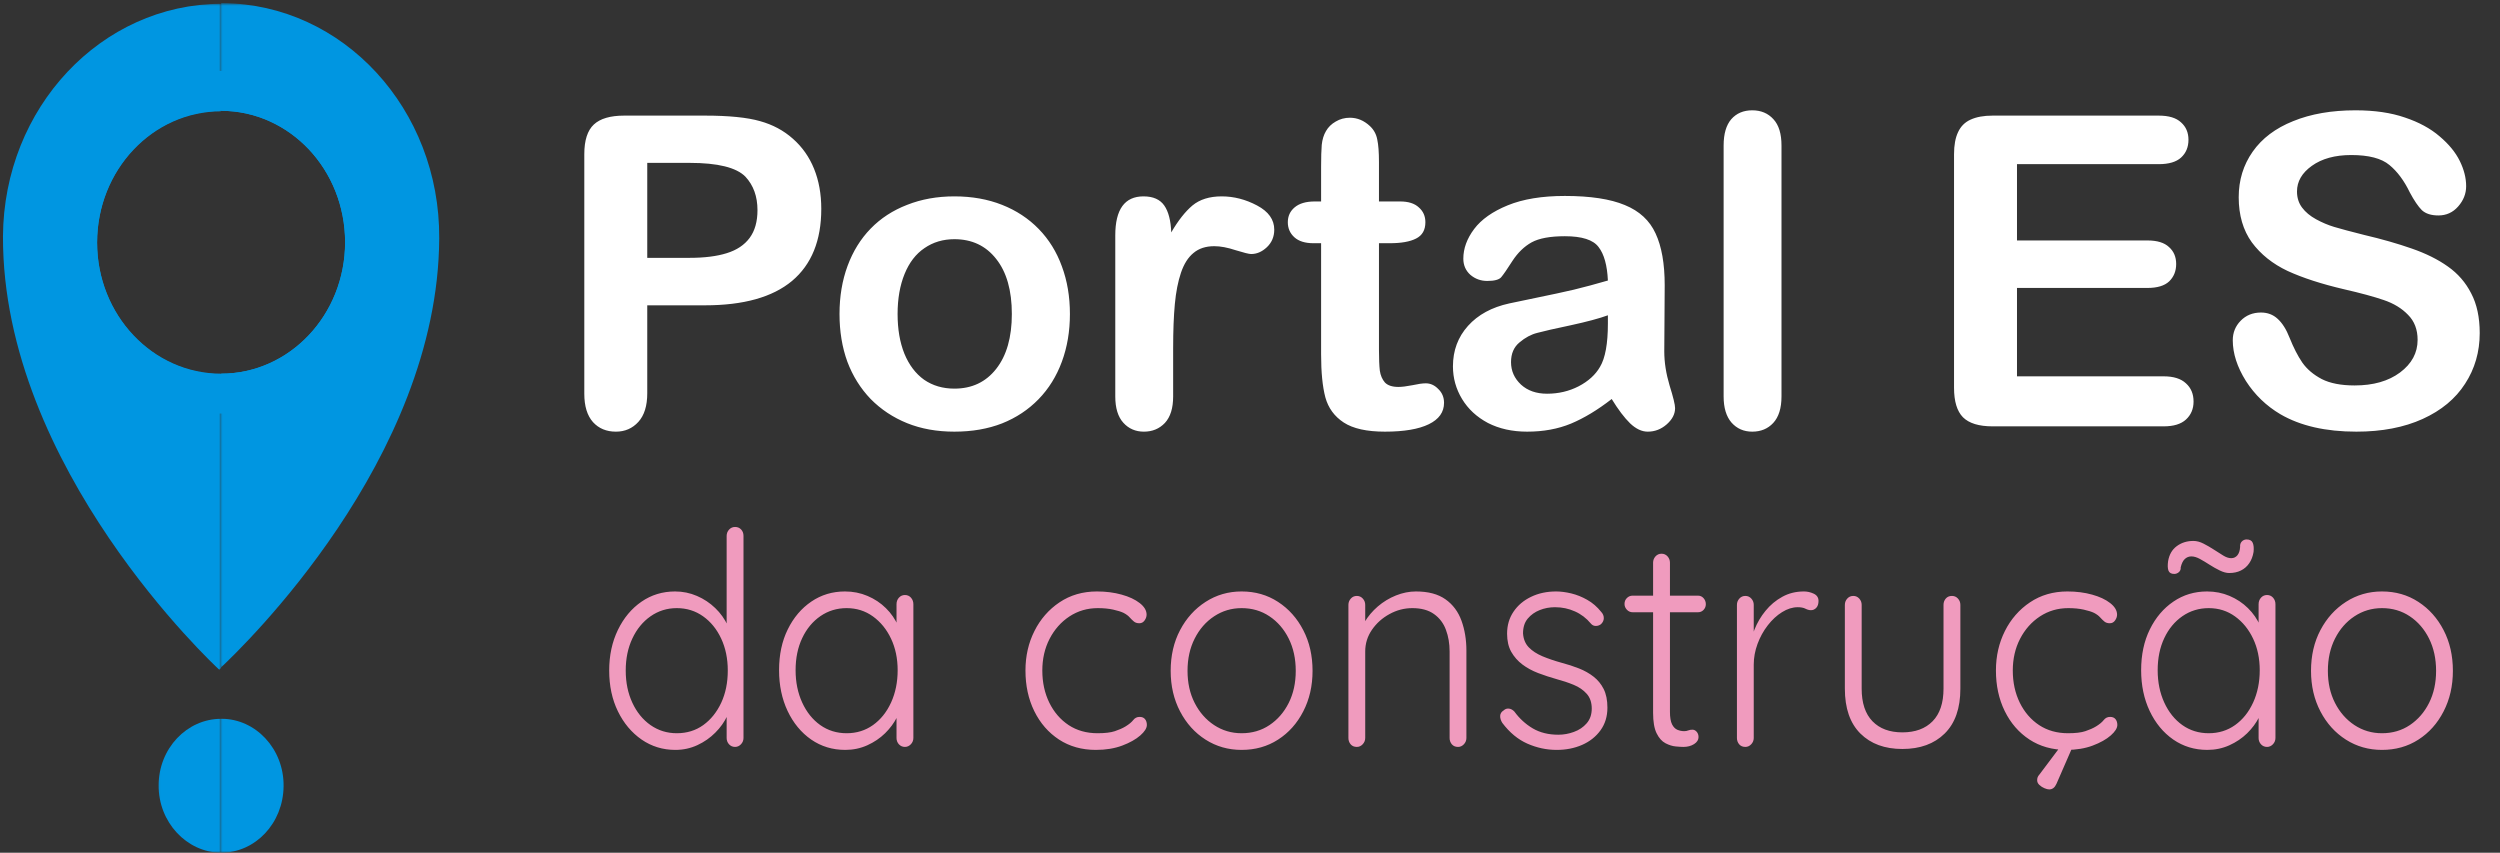
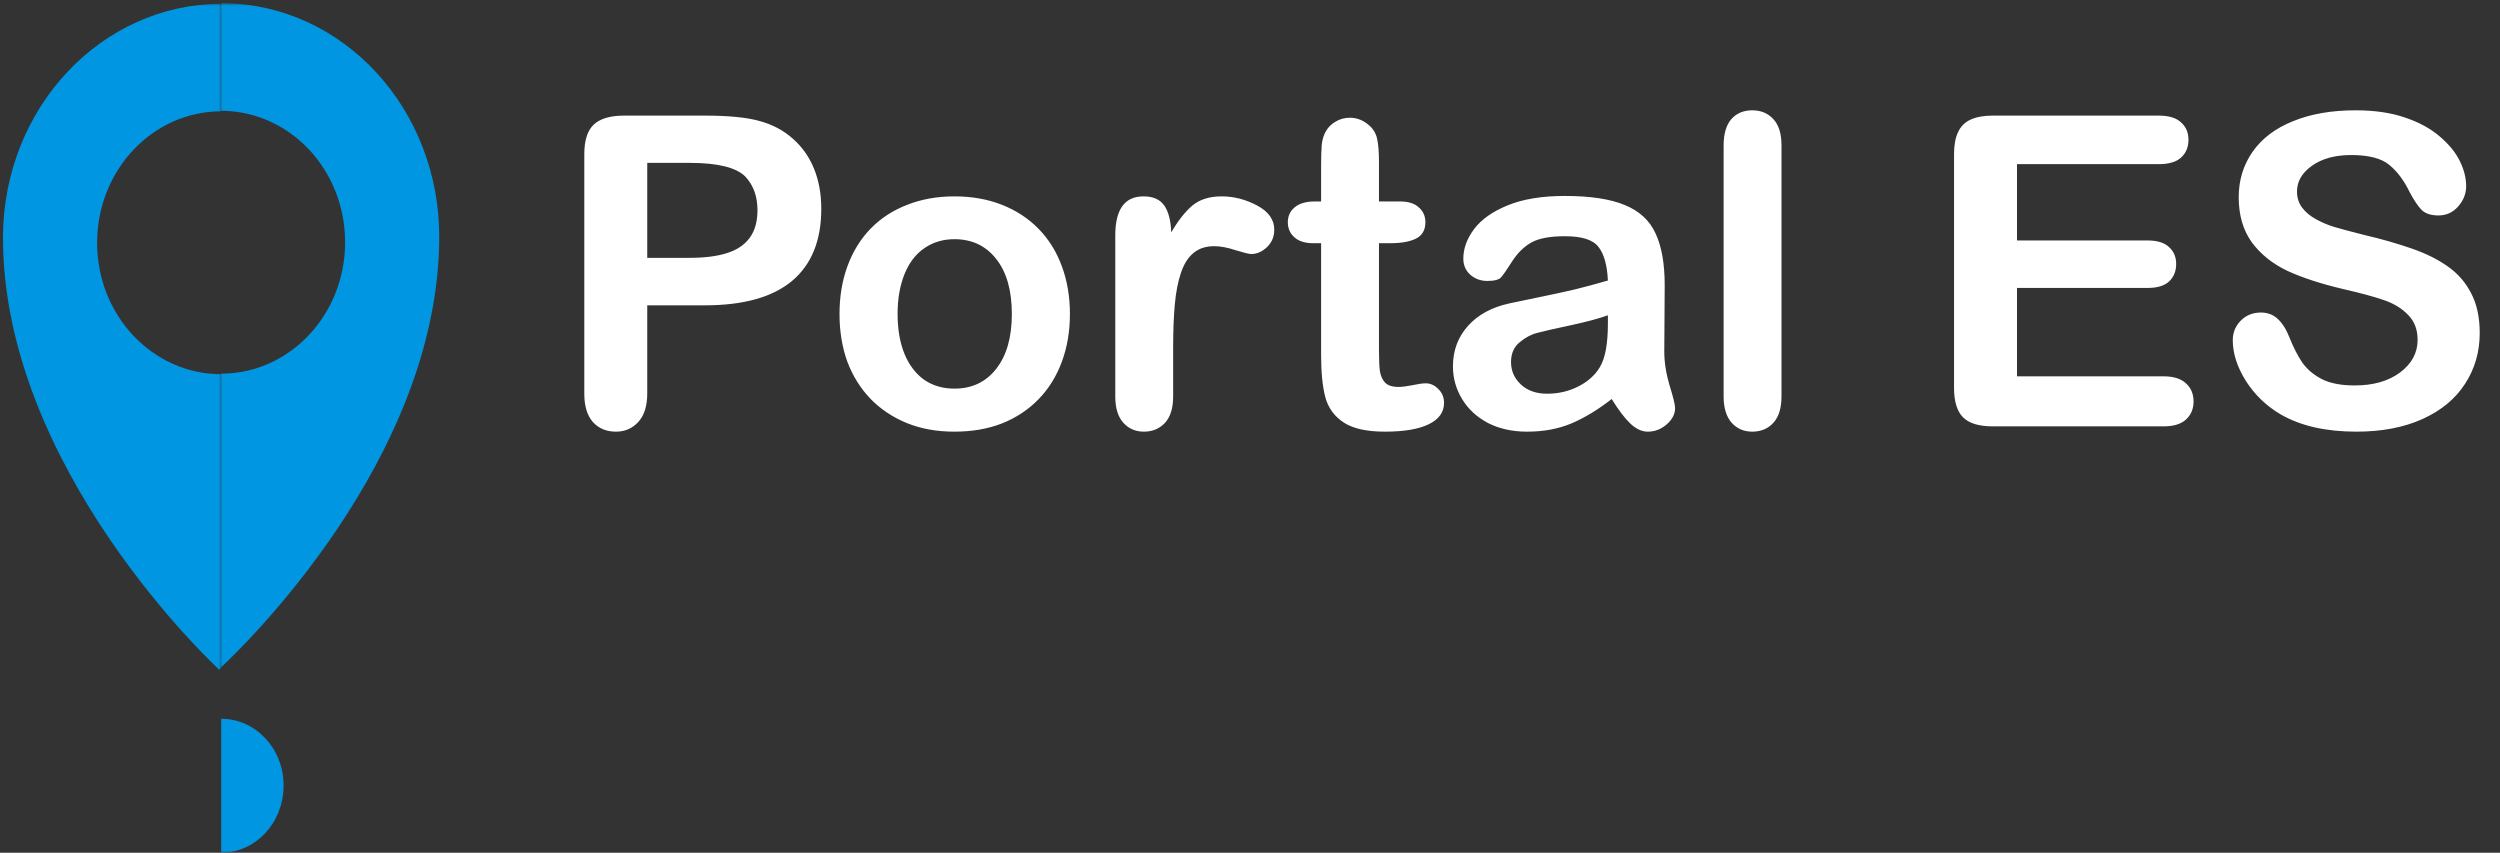
<svg xmlns="http://www.w3.org/2000/svg" width="645" height="220" viewBox="0 0 645 220" fill="none">
  <rect x="0" y="0" width="645" height="220" fill="#333333" stroke="none" />
  <mask id="mask0_738_5" style="mask-type:luminance" maskUnits="userSpaceOnUse" x="56" y="184" width="19" height="36">
    <path d="M56.202 184.905H74.044V220H56.202V184.905Z" fill="white" />
  </mask>
  <g mask="url(#mask0_738_5)">
    <path d="M57.213 185.448C57.157 185.448 57.102 185.452 57.049 185.452V219.997C65.886 219.997 73.082 212.386 73.166 202.828C73.281 193.237 65.984 185.478 57.213 185.448Z" fill="#0096E1" />
  </g>
  <mask id="mask1_738_5" style="mask-type:luminance" maskUnits="userSpaceOnUse" x="40" y="184" width="18" height="36">
-     <path d="M40.144 184.905H57.094V220H40.144V184.905Z" fill="white" />
-   </mask>
+     </mask>
  <g mask="url(#mask1_738_5)">
    <path d="M40.925 202.588C40.855 212.135 48.177 219.922 57.001 220C57.018 220 57.032 219.997 57.045 219.997V185.452C48.194 185.463 40.953 193.108 40.925 202.588Z" fill="#0096E1" />
  </g>
  <mask id="mask2_738_5" style="mask-type:luminance" maskUnits="userSpaceOnUse" x="0" y="0" width="58" height="174">
    <path d="M0 0.944H57.094V173.693H0V0.944Z" fill="white" />
  </mask>
  <g mask="url(#mask2_738_5)">
    <path d="M57.045 0.974V28.724C39.391 28.724 25.052 43.898 25.052 62.651C25.052 81.372 39.391 96.542 57.045 96.542V172.315C56.804 172.57 56.628 172.725 56.568 172.788C55.282 171.617 0.589 120.683 0.767 60.97C0.976 27.775 26.13 1.07 57.045 0.974Z" fill="#0096E1" />
  </g>
  <mask id="mask3_738_5" style="mask-type:luminance" maskUnits="userSpaceOnUse" x="56" y="0" width="59" height="173">
    <path d="M56.202 0.807H114.189V172.61H56.202V0.807Z" fill="white" />
  </mask>
  <g mask="url(#mask3_738_5)">
    <path d="M113.32 61.498C113.053 118.613 62.391 167.138 57.045 172.178V96.405C74.7 96.405 89.036 81.234 89.036 62.515C89.036 53.138 85.453 44.647 79.654 38.503C73.863 32.389 65.855 28.587 57.045 28.587V0.837C57.164 0.837 57.286 0.807 57.405 0.807C88.558 1.029 113.53 28.173 113.321 61.498H113.32Z" fill="#0096E1" />
  </g>
-   <path d="M25.052 62.511C25.052 81.235 39.391 96.405 57.045 96.405V106.701C34.011 106.701 15.347 86.903 15.347 62.511C15.347 38.09 34.011 18.294 57.045 18.294V28.587C39.391 28.587 25.052 43.761 25.052 62.511ZM98.747 62.511C98.757 68.314 97.683 74.063 95.586 79.424C93.489 84.785 90.411 89.652 86.53 93.745C82.665 97.86 78.069 101.123 73.009 103.347C67.949 105.571 62.524 106.711 57.046 106.702L57.045 96.405C74.698 96.405 89.036 81.234 89.036 62.511C89.036 53.138 85.453 44.647 79.654 38.503C73.863 32.389 65.855 28.587 57.045 28.587V18.294C80.076 18.294 98.747 38.09 98.747 62.511Z" fill="#0096E1" />
-   <path d="M189.649 135.956C190.28 135.956 190.799 136.173 191.211 136.606C191.618 137.041 191.823 137.593 191.823 138.261V190.4C191.823 191.02 191.604 191.563 191.169 192.026C190.73 192.48 190.224 192.705 189.649 192.705C189.025 192.705 188.507 192.48 188.088 192.026C187.688 191.591 187.467 191.006 187.474 190.399V181.281L188.715 180.203C188.715 181.632 188.353 183.128 187.628 184.695C186.903 186.254 185.875 187.695 184.547 189.025C183.227 190.355 181.684 191.431 179.92 192.247C178.163 193.063 176.271 193.474 174.246 193.474C171.013 193.474 168.103 192.583 165.521 190.799C162.945 189.007 160.91 186.58 159.415 183.513C157.917 180.439 157.172 176.933 157.172 172.991C157.172 169.111 157.917 165.623 159.415 162.527C160.91 159.435 162.935 157.008 165.493 155.242C168.047 153.48 170.944 152.596 174.177 152.596C176.146 152.596 178.024 152.98 179.809 153.749C181.593 154.517 183.172 155.567 184.547 156.897C185.893 158.187 186.995 159.737 187.795 161.463C188.593 163.171 188.995 164.944 188.995 166.784L187.474 165.631V138.261C187.474 137.651 187.677 137.116 188.088 136.651C188.507 136.188 189.025 135.956 189.649 135.956ZM174.609 189.173C177.209 189.173 179.488 188.475 181.439 187.074C183.39 185.667 184.931 183.75 186.067 181.326C187.2 178.895 187.768 176.116 187.768 172.991C187.768 169.927 187.2 167.183 186.067 164.759C184.931 162.328 183.377 160.411 181.397 159.01C179.425 157.603 177.164 156.897 174.609 156.897C172.1 156.897 169.842 157.603 167.835 159.01C165.835 160.41 164.27 162.328 163.137 164.759C162.001 167.183 161.437 169.927 161.437 172.991C161.437 176.065 162.001 178.828 163.137 181.281C164.27 183.735 165.835 185.667 167.835 187.074C169.842 188.474 172.1 189.173 174.609 189.173H174.609ZM233.476 153.513C234.108 153.513 234.627 153.745 235.038 154.207C235.446 154.672 235.651 155.234 235.651 155.892V190.4C235.651 191.02 235.432 191.563 234.996 192.026C234.557 192.48 234.052 192.705 233.476 192.705C232.853 192.705 232.334 192.48 231.915 192.026C231.516 191.591 231.295 191.006 231.302 190.399V181.281L232.542 180.661C232.542 182.101 232.167 183.564 231.414 185.049C230.668 186.528 229.647 187.909 228.347 189.188C227.044 190.458 225.51 191.493 223.747 192.29C221.991 193.078 220.098 193.473 218.073 193.473C214.791 193.473 211.861 192.584 209.278 190.799C206.704 189.007 204.679 186.553 203.201 183.438C201.731 180.317 200.999 176.811 200.999 172.916C200.999 168.927 201.744 165.416 203.243 162.38C204.738 159.335 206.762 156.949 209.32 155.212C211.875 153.468 214.771 152.596 218.005 152.596C220.074 152.596 222.012 152.98 223.817 153.749C225.629 154.517 227.208 155.567 228.556 156.897C229.912 158.227 230.961 159.75 231.706 161.463C232.441 163.129 232.821 164.945 232.822 166.784L231.302 165.631V155.892C231.302 155.234 231.505 154.672 231.915 154.208C232.334 153.745 232.853 153.513 233.476 153.513ZM218.436 189.173C220.991 189.173 223.253 188.475 225.225 187.074C227.204 185.667 228.758 183.727 229.895 181.252C231.028 178.769 231.595 175.99 231.595 172.916C231.595 169.902 231.027 167.194 229.895 164.789C228.758 162.386 227.204 160.469 225.224 159.04C223.253 157.614 220.991 156.897 218.436 156.897C215.928 156.897 213.669 157.587 211.662 158.965C209.662 160.347 208.097 162.239 206.965 164.64C205.828 167.046 205.264 169.805 205.264 172.916C205.264 175.99 205.828 178.769 206.965 181.252C208.098 183.727 209.655 185.667 211.634 187.074C213.614 188.474 215.879 189.173 218.436 189.173ZM283.012 152.596C285.332 152.596 287.458 152.871 289.381 153.41C291.313 153.941 292.87 154.672 294.052 155.596C295.229 156.513 295.821 157.51 295.821 158.581C295.821 159.095 295.648 159.593 295.306 160.074C294.971 160.558 294.515 160.798 293.94 160.798C293.361 160.798 292.895 160.647 292.532 160.341C292.17 160.038 291.807 159.682 291.445 159.277C291.083 158.862 290.56 158.478 289.884 158.123C289.259 157.82 288.367 157.54 287.207 157.281C286.054 157.026 284.73 156.897 283.235 156.897C280.531 156.897 278.091 157.614 275.917 159.04C273.749 160.469 272.042 162.402 270.787 164.833C269.539 167.257 268.919 169.976 268.919 172.991C268.919 176.065 269.519 178.828 270.718 181.281C271.923 183.735 273.589 185.667 275.707 187.074C277.833 188.474 280.321 189.173 283.165 189.173C285.089 189.173 286.58 188.995 287.639 188.64C288.706 188.286 289.626 187.88 290.399 187.415C291.309 186.853 291.968 186.306 292.379 185.774C292.797 185.235 293.341 184.96 294.01 184.96C294.64 184.96 295.11 185.153 295.417 185.537C295.731 185.921 295.891 186.421 295.891 187.03C295.891 187.851 295.324 188.756 294.191 189.749C293.055 190.747 291.501 191.619 289.522 192.365C287.549 193.104 285.288 193.474 282.733 193.474C279.116 193.474 275.945 192.583 273.213 190.799C270.488 189.007 268.365 186.564 266.843 183.469C265.326 180.376 264.57 176.885 264.57 172.991C264.57 169.266 265.34 165.875 266.885 162.808C268.387 159.779 270.618 157.224 273.352 155.404C276.129 153.535 279.349 152.596 283.012 152.596ZM338.638 173.079C338.638 176.962 337.836 180.45 336.24 183.543C334.651 186.638 332.48 189.066 329.73 190.828C326.988 192.594 323.855 193.474 320.336 193.474C316.913 193.474 313.815 192.594 311.038 190.828C308.268 189.066 306.076 186.638 304.459 183.543C302.842 180.45 302.033 176.962 302.033 173.079C302.033 169.141 302.842 165.638 304.46 162.572C306.076 159.498 308.268 157.071 311.038 155.286C313.815 153.494 316.913 152.596 320.335 152.596C323.855 152.596 326.988 153.495 329.73 155.286C332.48 157.071 334.651 159.498 336.24 162.572C337.837 165.638 338.638 169.141 338.638 173.08V173.079ZM334.302 173.079C334.302 169.958 333.696 167.183 332.491 164.759C331.282 162.328 329.626 160.411 327.528 159.01C325.437 157.603 323.039 156.897 320.335 156.897C317.732 156.897 315.366 157.603 313.241 159.01C311.122 160.41 309.449 162.328 308.223 164.759C306.996 167.183 306.382 169.958 306.382 173.079C306.382 176.193 306.996 178.953 308.223 181.355C309.449 183.76 311.122 185.667 313.241 187.074C315.366 188.474 317.732 189.173 320.335 189.173C323.039 189.173 325.437 188.475 327.528 187.074C329.626 185.667 331.281 183.76 332.49 181.355C333.696 178.953 334.302 176.193 334.302 173.079ZM365.314 152.596C368.5 152.596 371.047 153.276 372.953 154.635C374.856 155.988 376.229 157.824 377.066 160.148C377.909 162.475 378.333 165.047 378.333 167.863V190.4C378.333 191.02 378.114 191.563 377.679 192.026C377.25 192.48 376.748 192.705 376.174 192.705C375.494 192.705 374.96 192.48 374.571 192.026C374.194 191.579 373.989 190.998 373.999 190.399V168.084C373.999 166.045 373.682 164.183 373.051 162.498C372.453 160.838 371.381 159.417 369.984 158.434C368.562 157.411 366.695 156.897 364.381 156.897C362.308 156.897 360.342 157.411 358.484 158.434C356.623 159.45 355.115 160.806 353.954 162.498C352.801 164.183 352.226 166.045 352.226 168.084V190.4C352.226 191.02 352.007 191.563 351.57 192.026C351.142 192.48 350.64 192.705 350.066 192.705C349.386 192.705 348.852 192.48 348.462 192.026C348.086 191.579 347.882 190.998 347.891 190.399V156.054C347.891 155.434 348.093 154.898 348.504 154.443C348.912 153.982 349.431 153.749 350.066 153.749C350.686 153.749 351.201 153.982 351.612 154.443C352.02 154.897 352.226 155.434 352.226 156.054V162.498L350.567 165.247C350.658 163.614 351.153 162.04 352.045 160.533C352.937 159.025 354.079 157.673 355.473 156.468C356.878 155.266 358.455 154.308 360.144 153.631C361.862 152.943 363.587 152.596 365.315 152.596H365.314ZM387.589 186.498C387.205 185.878 387.024 185.278 387.045 184.695C387.073 184.104 387.372 183.631 387.951 183.277C388.341 182.915 388.787 182.759 389.289 182.818C389.798 182.87 390.271 183.125 390.711 183.587C391.993 185.355 393.601 186.829 395.437 187.917C397.294 189.01 399.499 189.557 402.057 189.557C403.413 189.557 404.751 189.317 406.071 188.833C407.4 188.353 408.498 187.613 409.361 186.616C410.232 185.611 410.672 184.347 410.672 182.818C410.672 181.233 410.232 179.959 409.361 178.99C408.497 178.016 407.375 177.247 406.002 176.685C404.574 176.099 403.112 175.611 401.625 175.222C400.016 174.771 398.426 174.248 396.858 173.656C395.315 173.065 393.949 172.322 392.76 171.424C391.607 170.56 390.634 169.453 389.902 168.173C389.185 166.894 388.829 165.332 388.829 163.488C388.829 161.341 389.379 159.45 390.488 157.813C391.593 156.18 393.098 154.902 395.004 153.986C396.907 153.062 399.068 152.596 401.486 152.596C402.685 152.596 403.981 152.767 405.376 153.099C406.776 153.435 408.152 153.986 409.501 154.754C410.857 155.515 412.065 156.557 413.125 157.887C413.561 158.353 413.78 158.877 413.78 159.469C413.78 160.052 413.536 160.573 413.056 161.035C412.664 161.341 412.189 161.502 411.703 161.493C411.201 161.493 410.783 161.294 410.449 160.887C409.319 159.517 407.908 158.44 406.323 157.74C404.733 157.023 403.022 156.66 401.193 156.66C399.799 156.66 398.481 156.908 397.249 157.399C396.022 157.883 394.993 158.611 394.168 159.587C393.349 160.554 392.942 161.828 392.942 163.415C393.042 164.892 393.541 166.097 394.433 167.02C395.325 167.937 396.503 168.705 397.973 169.326C399.44 169.939 401.095 170.501 402.936 171.01C404.475 171.416 405.96 171.897 407.382 172.459C408.804 173.02 410.051 173.726 411.131 174.571C412.216 175.408 413.107 176.495 413.738 177.749C414.387 179.031 414.714 180.642 414.714 182.583C414.714 184.828 414.122 186.772 412.944 188.404C411.762 190.04 410.184 191.298 408.204 192.173C406.233 193.038 404.04 193.474 401.625 193.474C399.022 193.474 396.503 192.935 394.07 191.863C391.635 190.791 389.474 189.003 387.589 186.498ZM421.229 153.675H438.081C438.656 153.675 439.133 153.893 439.517 154.325C439.707 154.533 439.857 154.778 439.957 155.046C440.058 155.315 440.107 155.602 440.102 155.892C440.102 156.453 439.908 156.941 439.517 157.355C439.133 157.761 438.656 157.961 438.081 157.961H421.229C420.952 157.967 420.676 157.912 420.419 157.8C420.163 157.688 419.931 157.522 419.737 157.31C419.327 156.878 419.125 156.38 419.125 155.818C419.125 155.209 419.326 154.702 419.737 154.296C420.145 153.882 420.644 153.675 421.229 153.675ZM428.673 142.857C429.303 142.857 429.823 143.09 430.234 143.552C430.642 144.018 430.847 144.553 430.847 145.163V183.661C430.847 185.091 431.029 186.165 431.391 186.882C431.753 187.592 432.221 188.065 432.799 188.301C433.373 188.53 433.949 188.641 434.527 188.641C434.884 188.648 435.238 188.583 435.572 188.448C435.912 188.317 436.271 188.252 436.632 188.257C437.067 188.257 437.44 188.442 437.747 188.803C438.06 189.158 438.221 189.617 438.221 190.177C438.221 190.887 437.834 191.489 437.064 191.981C436.29 192.464 435.378 192.705 434.318 192.705C433.879 192.705 433.223 192.668 432.353 192.586C431.488 192.509 430.596 192.228 429.676 191.745C428.763 191.264 428.007 190.411 427.404 189.188C426.798 187.958 426.498 186.188 426.498 183.882V145.163C426.498 144.553 426.7 144.018 427.112 143.552C427.53 143.09 428.048 142.857 428.673 142.857ZM450.304 192.705C449.625 192.705 449.092 192.48 448.702 192.026C448.325 191.579 448.121 190.998 448.13 190.399V156.054C448.13 155.434 448.332 154.898 448.743 154.443C449.151 153.982 449.671 153.749 450.304 153.749C450.925 153.749 451.441 153.982 451.852 154.443C452.26 154.897 452.465 155.434 452.465 156.054V167.553L451.378 167.789C451.525 165.997 451.949 164.219 452.646 162.454C453.348 160.682 454.313 159.041 455.504 157.592C456.708 156.107 458.17 154.883 459.811 153.986C461.473 153.062 463.341 152.596 465.414 152.596C466.285 152.596 467.133 152.788 467.952 153.173C468.767 153.557 469.178 154.185 469.178 155.05C469.178 155.818 468.982 156.409 468.592 156.823C468.209 157.23 467.756 157.428 467.227 157.428C466.788 157.428 466.314 157.304 465.805 157.044C465.303 156.789 464.641 156.66 463.826 156.66C462.477 156.66 461.125 157.086 459.77 157.932C458.421 158.77 457.191 159.908 456.076 161.346C454.964 162.783 454.074 164.4 453.441 166.134C452.79 167.9 452.465 169.677 452.465 171.468V190.4C452.465 191.02 452.246 191.563 451.81 192.026C451.382 192.48 450.88 192.705 450.304 192.705ZM503.602 153.749C504.233 153.749 504.752 153.982 505.163 154.443C505.571 154.897 505.776 155.434 505.776 156.054V177.676C505.776 182.74 504.424 186.601 501.719 189.262C499.023 191.914 495.385 193.237 490.806 193.237C486.268 193.237 482.665 191.914 479.989 189.262C477.313 186.601 475.974 182.74 475.974 177.676V156.054C475.974 155.434 476.177 154.898 476.587 154.443C476.995 153.982 477.515 153.749 478.148 153.749C478.769 153.749 479.285 153.982 479.696 154.443C480.104 154.897 480.309 155.434 480.309 156.054V177.676C480.309 181.362 481.237 184.164 483.097 186.084C484.954 187.998 487.523 188.952 490.805 188.952C494.13 188.952 496.733 187.998 498.611 186.084C500.487 184.164 501.427 181.362 501.427 177.676V156.054C501.427 155.434 501.615 154.898 501.998 154.443C502.389 153.982 502.922 153.749 503.602 153.749ZM533.393 152.596C535.714 152.596 537.84 152.871 539.762 153.41C541.694 153.941 543.251 154.672 544.432 155.596C545.61 156.513 546.203 157.51 546.203 158.581C546.203 159.095 546.028 159.593 545.687 160.074C545.353 160.558 544.896 160.798 544.321 160.798C543.743 160.798 543.275 160.647 542.913 160.341C542.551 160.038 542.189 159.682 541.826 159.277C541.463 158.862 540.941 158.478 540.264 158.123C539.641 157.82 538.749 157.54 537.588 157.281C536.435 157.026 535.111 156.897 533.616 156.897C530.912 156.897 528.473 157.614 526.298 159.04C524.13 160.469 522.422 162.402 521.168 164.833C519.921 167.257 519.3 169.976 519.3 172.991C519.3 176.065 519.9 178.828 521.099 181.281C522.305 183.735 523.97 185.667 526.089 187.074C528.215 188.474 530.703 189.173 533.547 189.173C535.469 189.173 536.961 188.995 538.021 188.64C539.087 188.286 540.007 187.88 540.781 187.415C541.691 186.853 542.348 186.306 542.76 185.774C543.178 185.235 543.721 184.96 544.39 184.96C545.021 184.96 545.492 185.153 545.799 185.537C546.112 185.921 546.272 186.421 546.272 187.03C546.272 187.851 545.704 188.756 544.572 189.749C543.436 190.747 541.882 191.619 539.902 192.365C537.931 193.104 535.668 193.474 533.113 193.474C529.497 193.474 526.325 192.583 523.594 190.799C520.868 189.007 518.746 186.564 517.224 183.469C515.708 180.376 514.951 176.885 514.951 172.991C514.951 169.266 515.722 165.875 517.265 162.808C518.767 159.779 520.999 157.224 523.733 155.404C526.51 153.535 529.73 152.596 533.393 152.596ZM528.709 203.671C528.365 203.671 527.95 203.566 527.469 203.36C526.989 203.164 526.545 202.879 526.158 202.518C525.775 202.163 525.587 201.752 525.587 201.291C525.587 200.73 525.758 200.271 526.102 199.917L532.389 191.553H535.219L530.577 202.207C530.149 203.182 529.524 203.671 528.709 203.671ZM584.892 153.513C585.523 153.513 586.043 153.745 586.454 154.207C586.861 154.672 587.067 155.234 587.067 155.892V190.4C587.067 191.02 586.847 191.563 586.412 192.026C585.973 192.48 585.468 192.705 584.892 192.705C584.268 192.705 583.75 192.48 583.331 192.026C582.932 191.591 582.711 191.006 582.718 190.399V181.281L583.958 180.661C583.958 182.101 583.582 183.564 582.83 185.049C582.084 186.528 581.064 187.909 579.763 189.188C578.46 190.458 576.926 191.493 575.163 192.29C573.407 193.078 571.515 193.473 569.489 193.473C566.207 193.473 563.277 192.584 560.694 190.799C558.119 189.007 556.095 186.553 554.617 183.438C553.146 180.317 552.414 176.811 552.414 172.916C552.414 168.927 553.161 165.416 554.658 162.38C556.154 159.335 558.179 156.949 560.736 155.212C563.29 153.468 566.187 152.596 569.42 152.596C571.49 152.596 573.428 152.98 575.233 153.749C577.045 154.517 578.623 155.567 579.972 156.897C581.328 158.227 582.377 159.75 583.123 161.463C583.857 163.129 584.237 164.945 584.238 166.784L582.718 165.631V155.892C582.718 155.234 582.92 154.672 583.331 154.208C583.75 153.745 584.268 153.513 584.892 153.513ZM569.852 189.173C572.407 189.173 574.669 188.475 576.641 187.074C578.62 185.667 580.174 183.727 581.31 181.252C582.443 178.769 583.011 175.99 583.011 172.916C583.011 169.902 582.443 167.194 581.31 164.789C580.174 162.386 578.62 160.469 576.641 159.04C574.669 157.614 572.407 156.897 569.852 156.897C567.343 156.897 565.085 157.587 563.078 158.965C561.078 160.347 559.513 162.239 558.38 164.64C557.245 167.046 556.68 169.805 556.68 172.916C556.68 175.99 557.245 178.769 558.38 181.252C559.513 183.727 561.071 185.667 563.05 187.074C565.029 188.474 567.295 189.173 569.853 189.173H569.852ZM560.959 148.074C560.186 148.074 559.691 147.793 559.468 147.233C559.252 146.67 559.221 145.854 559.37 144.778C559.656 143.086 560.402 141.793 561.6 140.907C562.806 140.012 564.235 139.562 565.88 139.562C566.744 139.562 567.622 139.795 568.514 140.256C569.407 140.71 570.284 141.217 571.149 141.779C571.953 142.299 572.762 142.811 573.574 143.316C574.326 143.781 575.013 144.01 575.637 144.01C576.313 144.01 576.856 143.755 577.268 143.241C577.675 142.731 577.902 142.012 577.951 141.085C577.902 140.522 578.049 140.064 578.383 139.71C578.545 139.537 578.739 139.401 578.952 139.31C579.165 139.218 579.393 139.174 579.623 139.178C580.439 139.178 580.969 139.473 581.213 140.064C581.453 140.648 581.523 141.424 581.421 142.399C581.234 143.522 580.864 144.494 580.306 145.311C579.756 146.123 579.016 146.769 578.16 147.187C577.295 147.623 576.286 147.838 575.136 147.838C574.41 147.838 573.601 147.623 572.709 147.187C571.817 146.755 570.933 146.256 570.061 145.695C569.247 145.165 568.415 144.667 567.566 144.202C566.775 143.77 566.041 143.552 565.364 143.552C564.74 143.552 564.186 143.77 563.705 144.202C563.221 144.638 562.858 145.366 562.618 146.39C562.663 146.891 562.506 147.302 562.145 147.616C561.782 147.923 561.385 148.074 560.959 148.074ZM632.845 173.079C632.845 176.962 632.044 180.45 630.448 183.543C628.86 186.638 626.688 189.066 623.939 190.828C621.196 192.594 618.063 193.474 614.545 193.474C611.122 193.474 608.024 192.594 605.247 190.828C602.477 189.066 600.285 186.638 598.667 183.543C597.051 180.45 596.242 176.962 596.242 173.079C596.242 169.141 597.051 165.638 598.668 162.572C600.285 159.498 602.477 157.071 605.247 155.286C608.024 153.494 611.122 152.596 614.544 152.596C618.063 152.596 621.196 153.495 623.939 155.286C626.688 157.071 628.86 159.498 630.448 162.572C632.045 165.638 632.846 169.141 632.846 173.08L632.845 173.079ZM628.511 173.079C628.511 169.958 627.904 167.183 626.7 164.759C625.49 162.328 623.834 160.411 621.737 159.01C619.646 157.603 617.248 156.897 614.544 156.897C611.941 156.897 609.575 157.603 607.449 159.01C605.33 160.41 603.658 162.328 602.431 164.759C601.204 167.183 600.591 169.958 600.591 173.079C600.591 176.193 601.204 178.953 602.431 181.355C603.658 183.76 605.33 185.667 607.449 187.074C609.575 188.474 611.941 189.173 614.544 189.173C617.248 189.173 619.646 188.475 621.737 187.074C623.834 185.667 625.49 183.76 626.699 181.355C627.905 178.953 628.511 176.193 628.511 173.079Z" fill="#F09BBE" />
  <path d="M181.867 78.773H166.992V101.469C166.992 104.714 166.227 107.174 164.695 108.852C163.164 110.529 161.232 111.367 158.898 111.367C156.456 111.367 154.487 110.547 152.992 108.906C151.497 107.229 150.75 104.786 150.75 101.578V39.781C150.75 36.208 151.57 33.656 153.211 32.125C154.852 30.594 157.458 29.828 161.031 29.828H181.867C188.029 29.828 192.768 30.302 196.086 31.25C199.367 32.161 202.193 33.675 204.562 35.789C206.969 37.904 208.792 40.492 210.031 43.555C211.271 46.617 211.891 50.062 211.891 53.891C211.891 62.057 209.375 68.255 204.344 72.484C199.312 76.677 191.82 78.773 181.867 78.773ZM177.93 42.023H166.992V66.523H177.93C181.758 66.523 184.948 66.122 187.5 65.32C190.089 64.518 192.057 63.206 193.406 61.383C194.755 59.56 195.43 57.172 195.43 54.219C195.43 50.682 194.391 47.802 192.312 45.578C189.979 43.208 185.185 42.023 177.93 42.023ZM276.039 81.016C276.039 85.463 275.346 89.565 273.961 93.32C272.576 97.076 270.57 100.302 267.945 103C265.32 105.698 262.185 107.776 258.539 109.234C254.893 110.656 250.792 111.367 246.234 111.367C241.714 111.367 237.648 110.638 234.039 109.18C230.43 107.721 227.294 105.643 224.633 102.945C222.008 100.211 220.003 97.003 218.617 93.32C217.268 89.602 216.594 85.5 216.594 81.016C216.594 76.495 217.286 72.357 218.672 68.602C220.057 64.846 222.044 61.638 224.633 58.977C227.221 56.315 230.357 54.273 234.039 52.852C237.721 51.393 241.786 50.664 246.234 50.664C250.755 50.664 254.857 51.393 258.539 52.852C262.221 54.31 265.375 56.388 268 59.086C270.625 61.784 272.612 64.992 273.961 68.711C275.346 72.43 276.039 76.531 276.039 81.016ZM261.055 81.016C261.055 74.927 259.706 70.188 257.008 66.797C254.346 63.406 250.755 61.711 246.234 61.711C243.318 61.711 240.747 62.477 238.523 64.008C236.299 65.503 234.586 67.727 233.383 70.68C232.18 73.633 231.578 77.078 231.578 81.016C231.578 84.917 232.161 88.326 233.328 91.242C234.531 94.159 236.227 96.401 238.414 97.969C240.638 99.5 243.245 100.266 246.234 100.266C250.755 100.266 254.346 98.57 257.008 95.18C259.706 91.753 261.055 87.031 261.055 81.016ZM302.672 89.82V102.289C302.672 105.315 301.961 107.594 300.539 109.125C299.117 110.62 297.312 111.367 295.125 111.367C292.974 111.367 291.206 110.602 289.82 109.07C288.435 107.539 287.742 105.279 287.742 102.289V60.727C287.742 54.018 290.167 50.664 295.016 50.664C297.495 50.664 299.281 51.448 300.375 53.016C301.469 54.583 302.07 56.898 302.18 59.961C303.966 56.898 305.789 54.583 307.648 53.016C309.544 51.448 312.06 50.664 315.195 50.664C318.331 50.664 321.375 51.448 324.328 53.016C327.281 54.583 328.758 56.661 328.758 59.25C328.758 61.073 328.12 62.586 326.844 63.789C325.604 64.956 324.255 65.539 322.797 65.539C322.25 65.539 320.919 65.211 318.805 64.555C316.727 63.862 314.885 63.516 313.281 63.516C311.094 63.516 309.307 64.099 307.922 65.266C306.536 66.396 305.461 68.091 304.695 70.352C303.93 72.612 303.401 75.31 303.109 78.445C302.818 81.544 302.672 85.336 302.672 89.82ZM339.203 51.977H340.844V43.008C340.844 40.602 340.898 38.724 341.008 37.375C341.154 35.99 341.518 34.805 342.102 33.82C342.685 32.8 343.523 31.979 344.617 31.359C345.711 30.703 346.932 30.375 348.281 30.375C350.177 30.375 351.891 31.086 353.422 32.508C354.443 33.456 355.081 34.622 355.336 36.008C355.628 37.357 355.773 39.289 355.773 41.805V51.977H361.242C363.357 51.977 364.961 52.487 366.055 53.508C367.185 54.492 367.75 55.768 367.75 57.336C367.75 59.341 366.948 60.745 365.344 61.547C363.776 62.349 361.516 62.75 358.562 62.75H355.773V90.203C355.773 92.537 355.846 94.341 355.992 95.617C356.174 96.857 356.612 97.878 357.305 98.68C358.034 99.445 359.201 99.828 360.805 99.828C361.68 99.828 362.865 99.682 364.359 99.391C365.854 99.062 367.021 98.898 367.859 98.898C369.062 98.898 370.138 99.391 371.086 100.375C372.07 101.323 372.562 102.508 372.562 103.93C372.562 106.336 371.25 108.177 368.625 109.453C366 110.729 362.227 111.367 357.305 111.367C352.638 111.367 349.102 110.583 346.695 109.016C344.289 107.448 342.703 105.279 341.938 102.508C341.208 99.737 340.844 96.037 340.844 91.406V62.75H338.875C336.724 62.75 335.083 62.24 333.953 61.219C332.823 60.198 332.258 58.904 332.258 57.336C332.258 55.768 332.841 54.492 334.008 53.508C335.211 52.487 336.943 51.977 339.203 51.977ZM415.82 102.945C412.211 105.753 408.711 107.867 405.32 109.289C401.966 110.674 398.193 111.367 394 111.367C390.172 111.367 386.799 110.62 383.883 109.125C381.003 107.594 378.779 105.534 377.211 102.945C375.643 100.357 374.859 97.549 374.859 94.523C374.859 90.44 376.154 86.958 378.742 84.078C381.331 81.198 384.885 79.266 389.406 78.281C390.354 78.062 392.706 77.57 396.461 76.805C400.216 76.039 403.424 75.346 406.086 74.727C408.784 74.07 411.701 73.287 414.836 72.375C414.654 68.438 413.852 65.557 412.43 63.734C411.044 61.875 408.146 60.945 403.734 60.945C399.943 60.945 397.081 61.474 395.148 62.531C393.253 63.589 391.612 65.174 390.227 67.289C388.878 69.404 387.911 70.807 387.328 71.5C386.781 72.156 385.578 72.484 383.719 72.484C382.042 72.484 380.583 71.956 379.344 70.898C378.141 69.805 377.539 68.419 377.539 66.742C377.539 64.117 378.469 61.565 380.328 59.086C382.188 56.607 385.086 54.565 389.023 52.961C392.961 51.357 397.865 50.555 403.734 50.555C410.297 50.555 415.456 51.339 419.211 52.906C422.966 54.438 425.609 56.88 427.141 60.234C428.708 63.589 429.492 68.037 429.492 73.578C429.492 77.078 429.474 80.049 429.438 82.492C429.438 84.935 429.419 87.651 429.383 90.641C429.383 93.448 429.839 96.383 430.75 99.445C431.698 102.471 432.172 104.422 432.172 105.297C432.172 106.828 431.443 108.232 429.984 109.508C428.562 110.747 426.94 111.367 425.117 111.367C423.586 111.367 422.073 110.656 420.578 109.234C419.083 107.776 417.497 105.68 415.82 102.945ZM414.836 81.344C412.648 82.146 409.458 83.003 405.266 83.914C401.109 84.789 398.229 85.445 396.625 85.883C395.021 86.284 393.49 87.104 392.031 88.344C390.573 89.547 389.844 91.242 389.844 93.43C389.844 95.69 390.701 97.622 392.414 99.227C394.128 100.794 396.37 101.578 399.141 101.578C402.094 101.578 404.81 100.94 407.289 99.664C409.805 98.352 411.646 96.674 412.812 94.633C414.161 92.372 414.836 88.654 414.836 83.477V81.344ZM444.695 102.289V37.539C444.695 34.55 445.352 32.289 446.664 30.758C448.013 29.227 449.818 28.461 452.078 28.461C454.339 28.461 456.161 29.227 457.547 30.758C458.932 32.253 459.625 34.513 459.625 37.539V102.289C459.625 105.315 458.914 107.594 457.492 109.125C456.107 110.62 454.302 111.367 452.078 111.367C449.891 111.367 448.104 110.583 446.719 109.016C445.37 107.448 444.695 105.206 444.695 102.289ZM556.969 42.352H520.383V62.039H554.07C556.549 62.039 558.391 62.604 559.594 63.734C560.833 64.828 561.453 66.287 561.453 68.109C561.453 69.932 560.852 71.427 559.648 72.594C558.445 73.724 556.586 74.289 554.07 74.289H520.383V97.094H558.227C560.779 97.094 562.693 97.695 563.969 98.898C565.281 100.065 565.938 101.633 565.938 103.602C565.938 105.497 565.281 107.047 563.969 108.25C562.693 109.417 560.779 110 558.227 110H514.094C510.557 110 508.005 109.216 506.438 107.648C504.906 106.081 504.141 103.547 504.141 100.047V39.781C504.141 37.448 504.487 35.552 505.18 34.094C505.872 32.599 506.948 31.523 508.406 30.867C509.901 30.174 511.797 29.828 514.094 29.828H556.969C559.557 29.828 561.471 30.412 562.711 31.578C563.987 32.708 564.625 34.203 564.625 36.062C564.625 37.958 563.987 39.49 562.711 40.656C561.471 41.786 559.557 42.352 556.969 42.352ZM639.766 85.938C639.766 90.787 638.508 95.143 635.992 99.008C633.513 102.872 629.867 105.898 625.055 108.086C620.242 110.273 614.536 111.367 607.938 111.367C600.026 111.367 593.5 109.872 588.359 106.883C584.714 104.732 581.742 101.87 579.445 98.297C577.185 94.688 576.055 91.188 576.055 87.797C576.055 85.828 576.729 84.151 578.078 82.766C579.464 81.344 581.214 80.633 583.328 80.633C585.042 80.633 586.482 81.18 587.648 82.273C588.852 83.367 589.872 84.99 590.711 87.141C591.732 89.693 592.826 91.826 593.992 93.539C595.195 95.253 596.872 96.674 599.023 97.805C601.174 98.898 604 99.445 607.5 99.445C612.312 99.445 616.214 98.333 619.203 96.109C622.229 93.849 623.742 91.042 623.742 87.688C623.742 85.026 622.922 82.875 621.281 81.234C619.677 79.557 617.581 78.281 614.992 77.406C612.44 76.531 609.013 75.602 604.711 74.617C598.951 73.268 594.12 71.701 590.219 69.914C586.354 68.091 583.273 65.63 580.977 62.531C578.716 59.396 577.586 55.513 577.586 50.883C577.586 46.471 578.789 42.552 581.195 39.125C583.602 35.698 587.083 33.073 591.641 31.25C596.198 29.391 601.557 28.461 607.719 28.461C612.641 28.461 616.888 29.081 620.461 30.32C624.07 31.523 627.06 33.146 629.43 35.188C631.799 37.193 633.531 39.307 634.625 41.531C635.719 43.755 636.266 45.925 636.266 48.039C636.266 49.971 635.573 51.721 634.188 53.289C632.839 54.82 631.143 55.586 629.102 55.586C627.242 55.586 625.82 55.13 624.836 54.219C623.888 53.271 622.849 51.74 621.719 49.625C620.26 46.599 618.51 44.247 616.469 42.57C614.427 40.857 611.146 40 606.625 40C602.432 40 599.042 40.93 596.453 42.789C593.901 44.612 592.625 46.818 592.625 49.406C592.625 51.01 593.062 52.396 593.938 53.562C594.812 54.729 596.016 55.732 597.547 56.57C599.078 57.409 600.628 58.065 602.195 58.539C603.763 59.013 606.352 59.706 609.961 60.617C614.482 61.675 618.565 62.841 622.211 64.117C625.893 65.393 629.01 66.943 631.562 68.766C634.151 70.588 636.156 72.904 637.578 75.711C639.036 78.482 639.766 81.891 639.766 85.938Z" fill="white" />
</svg>